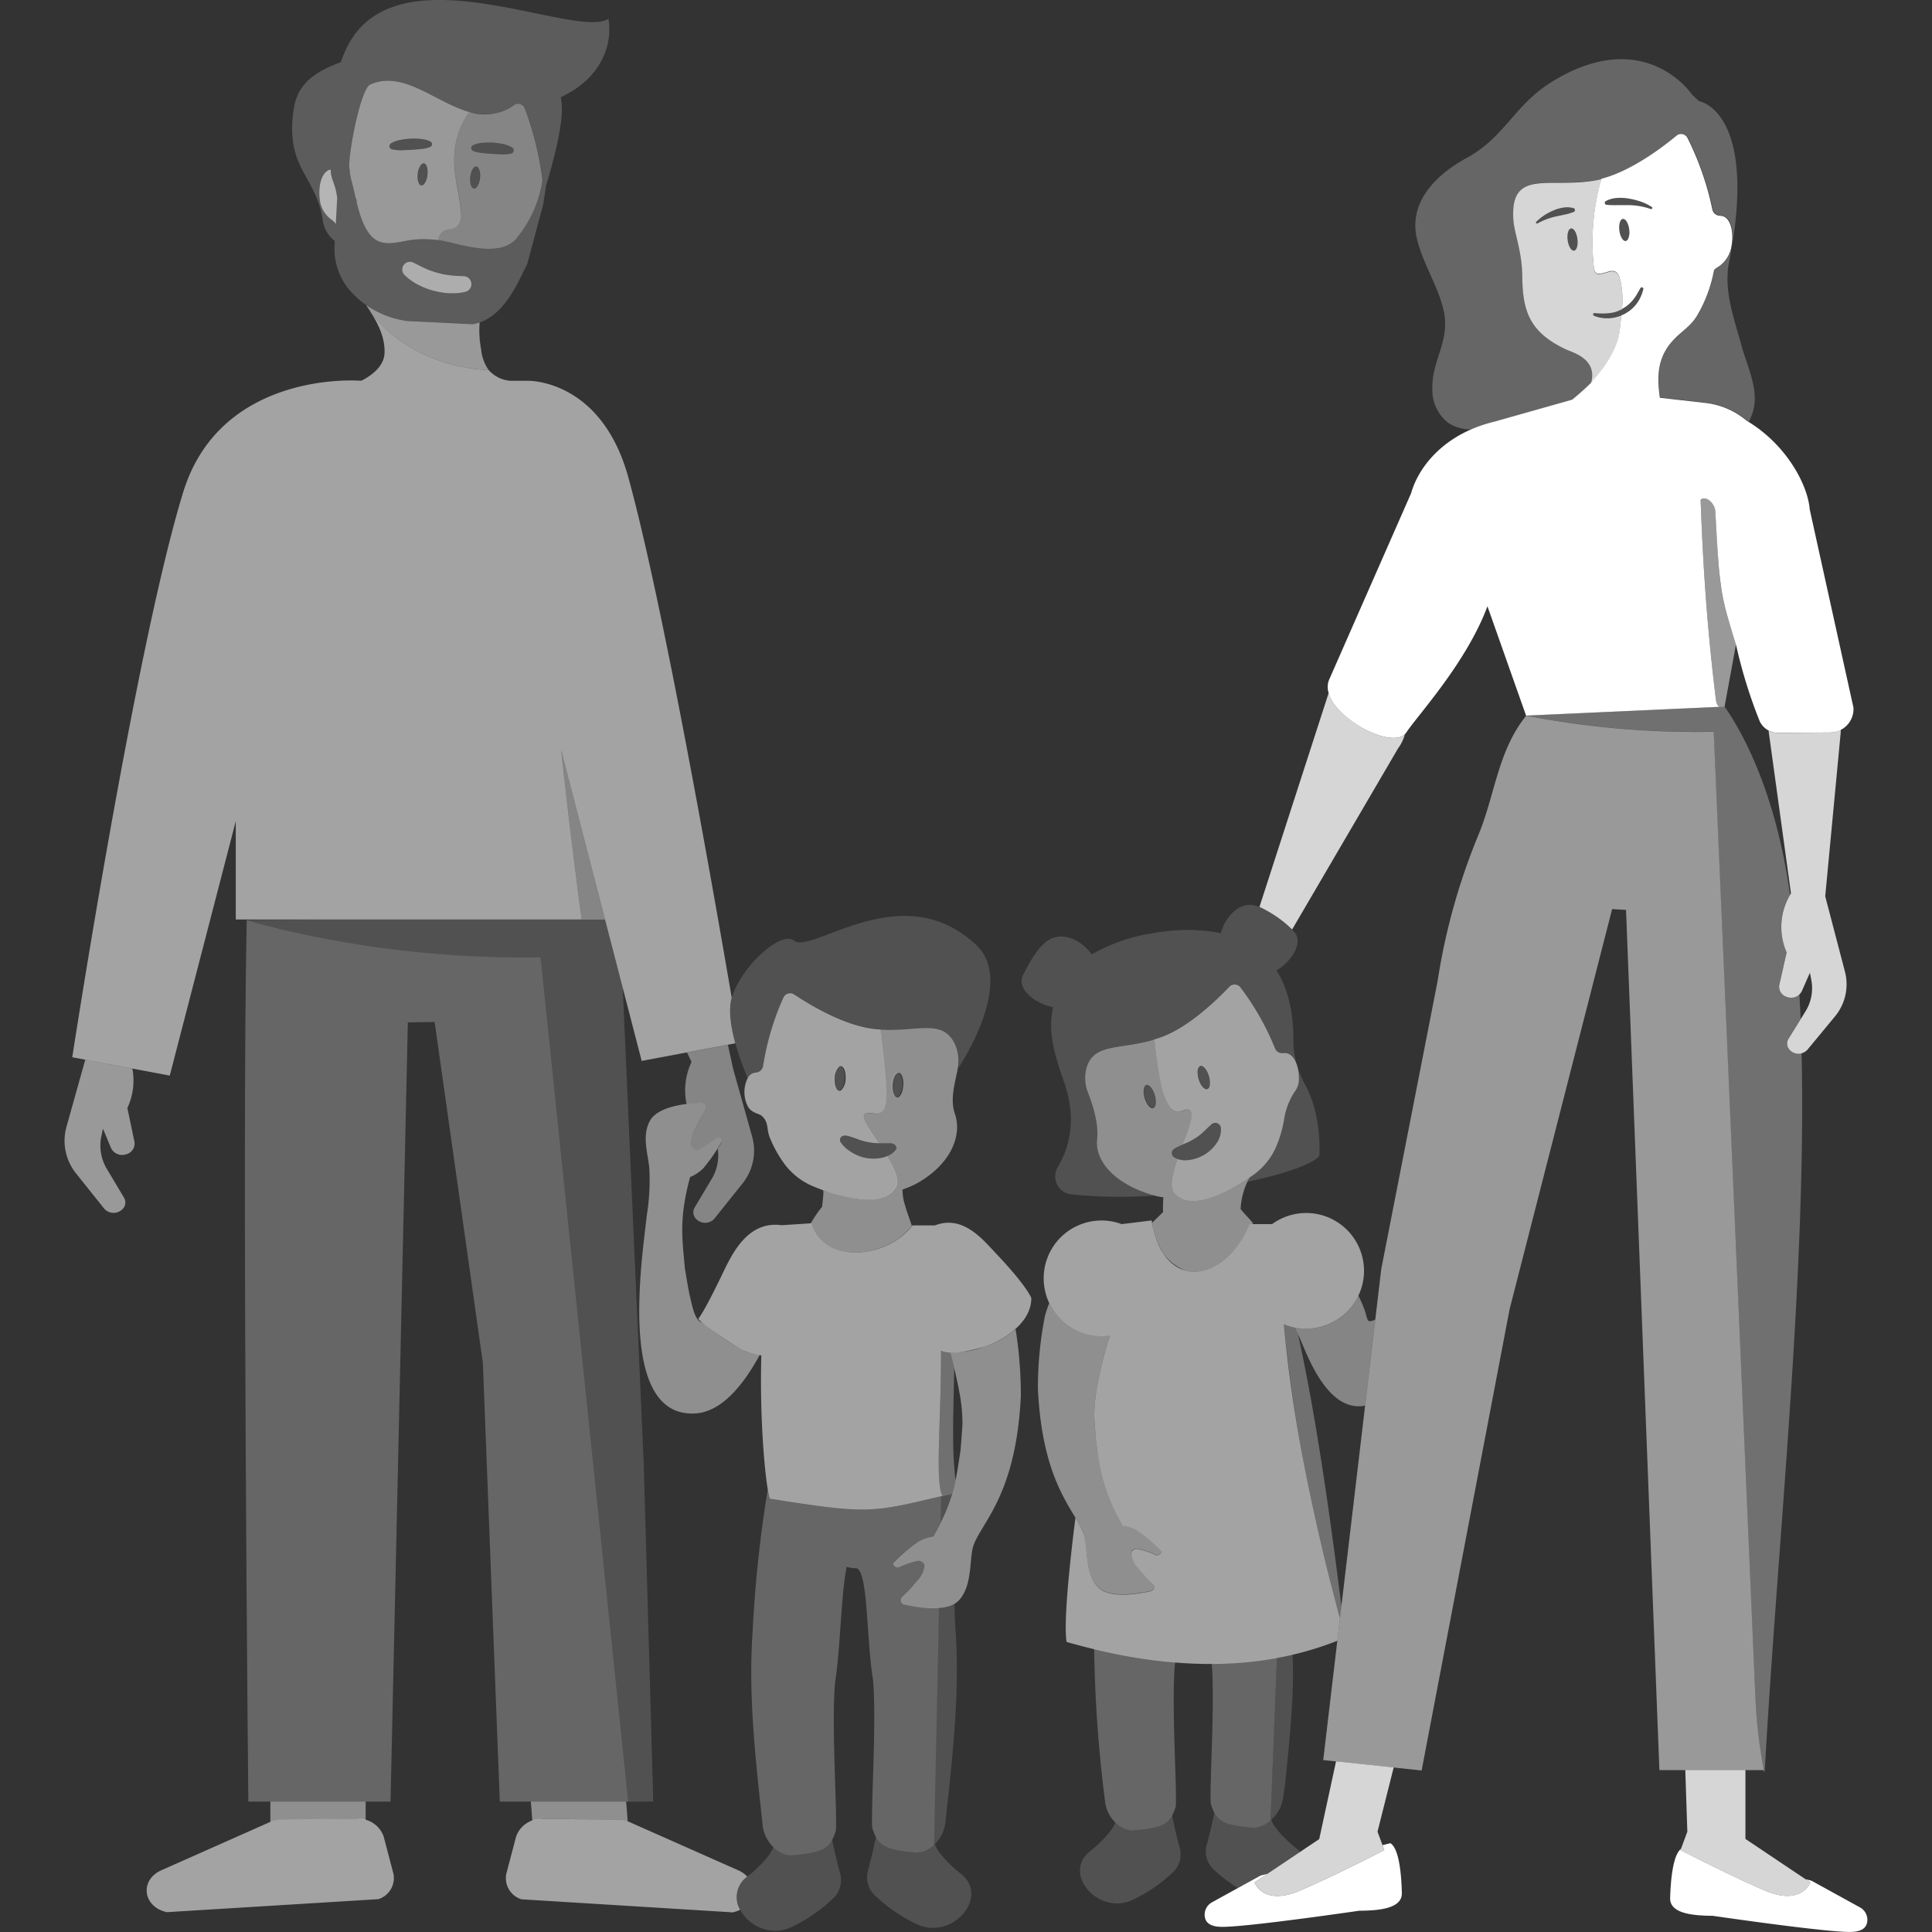
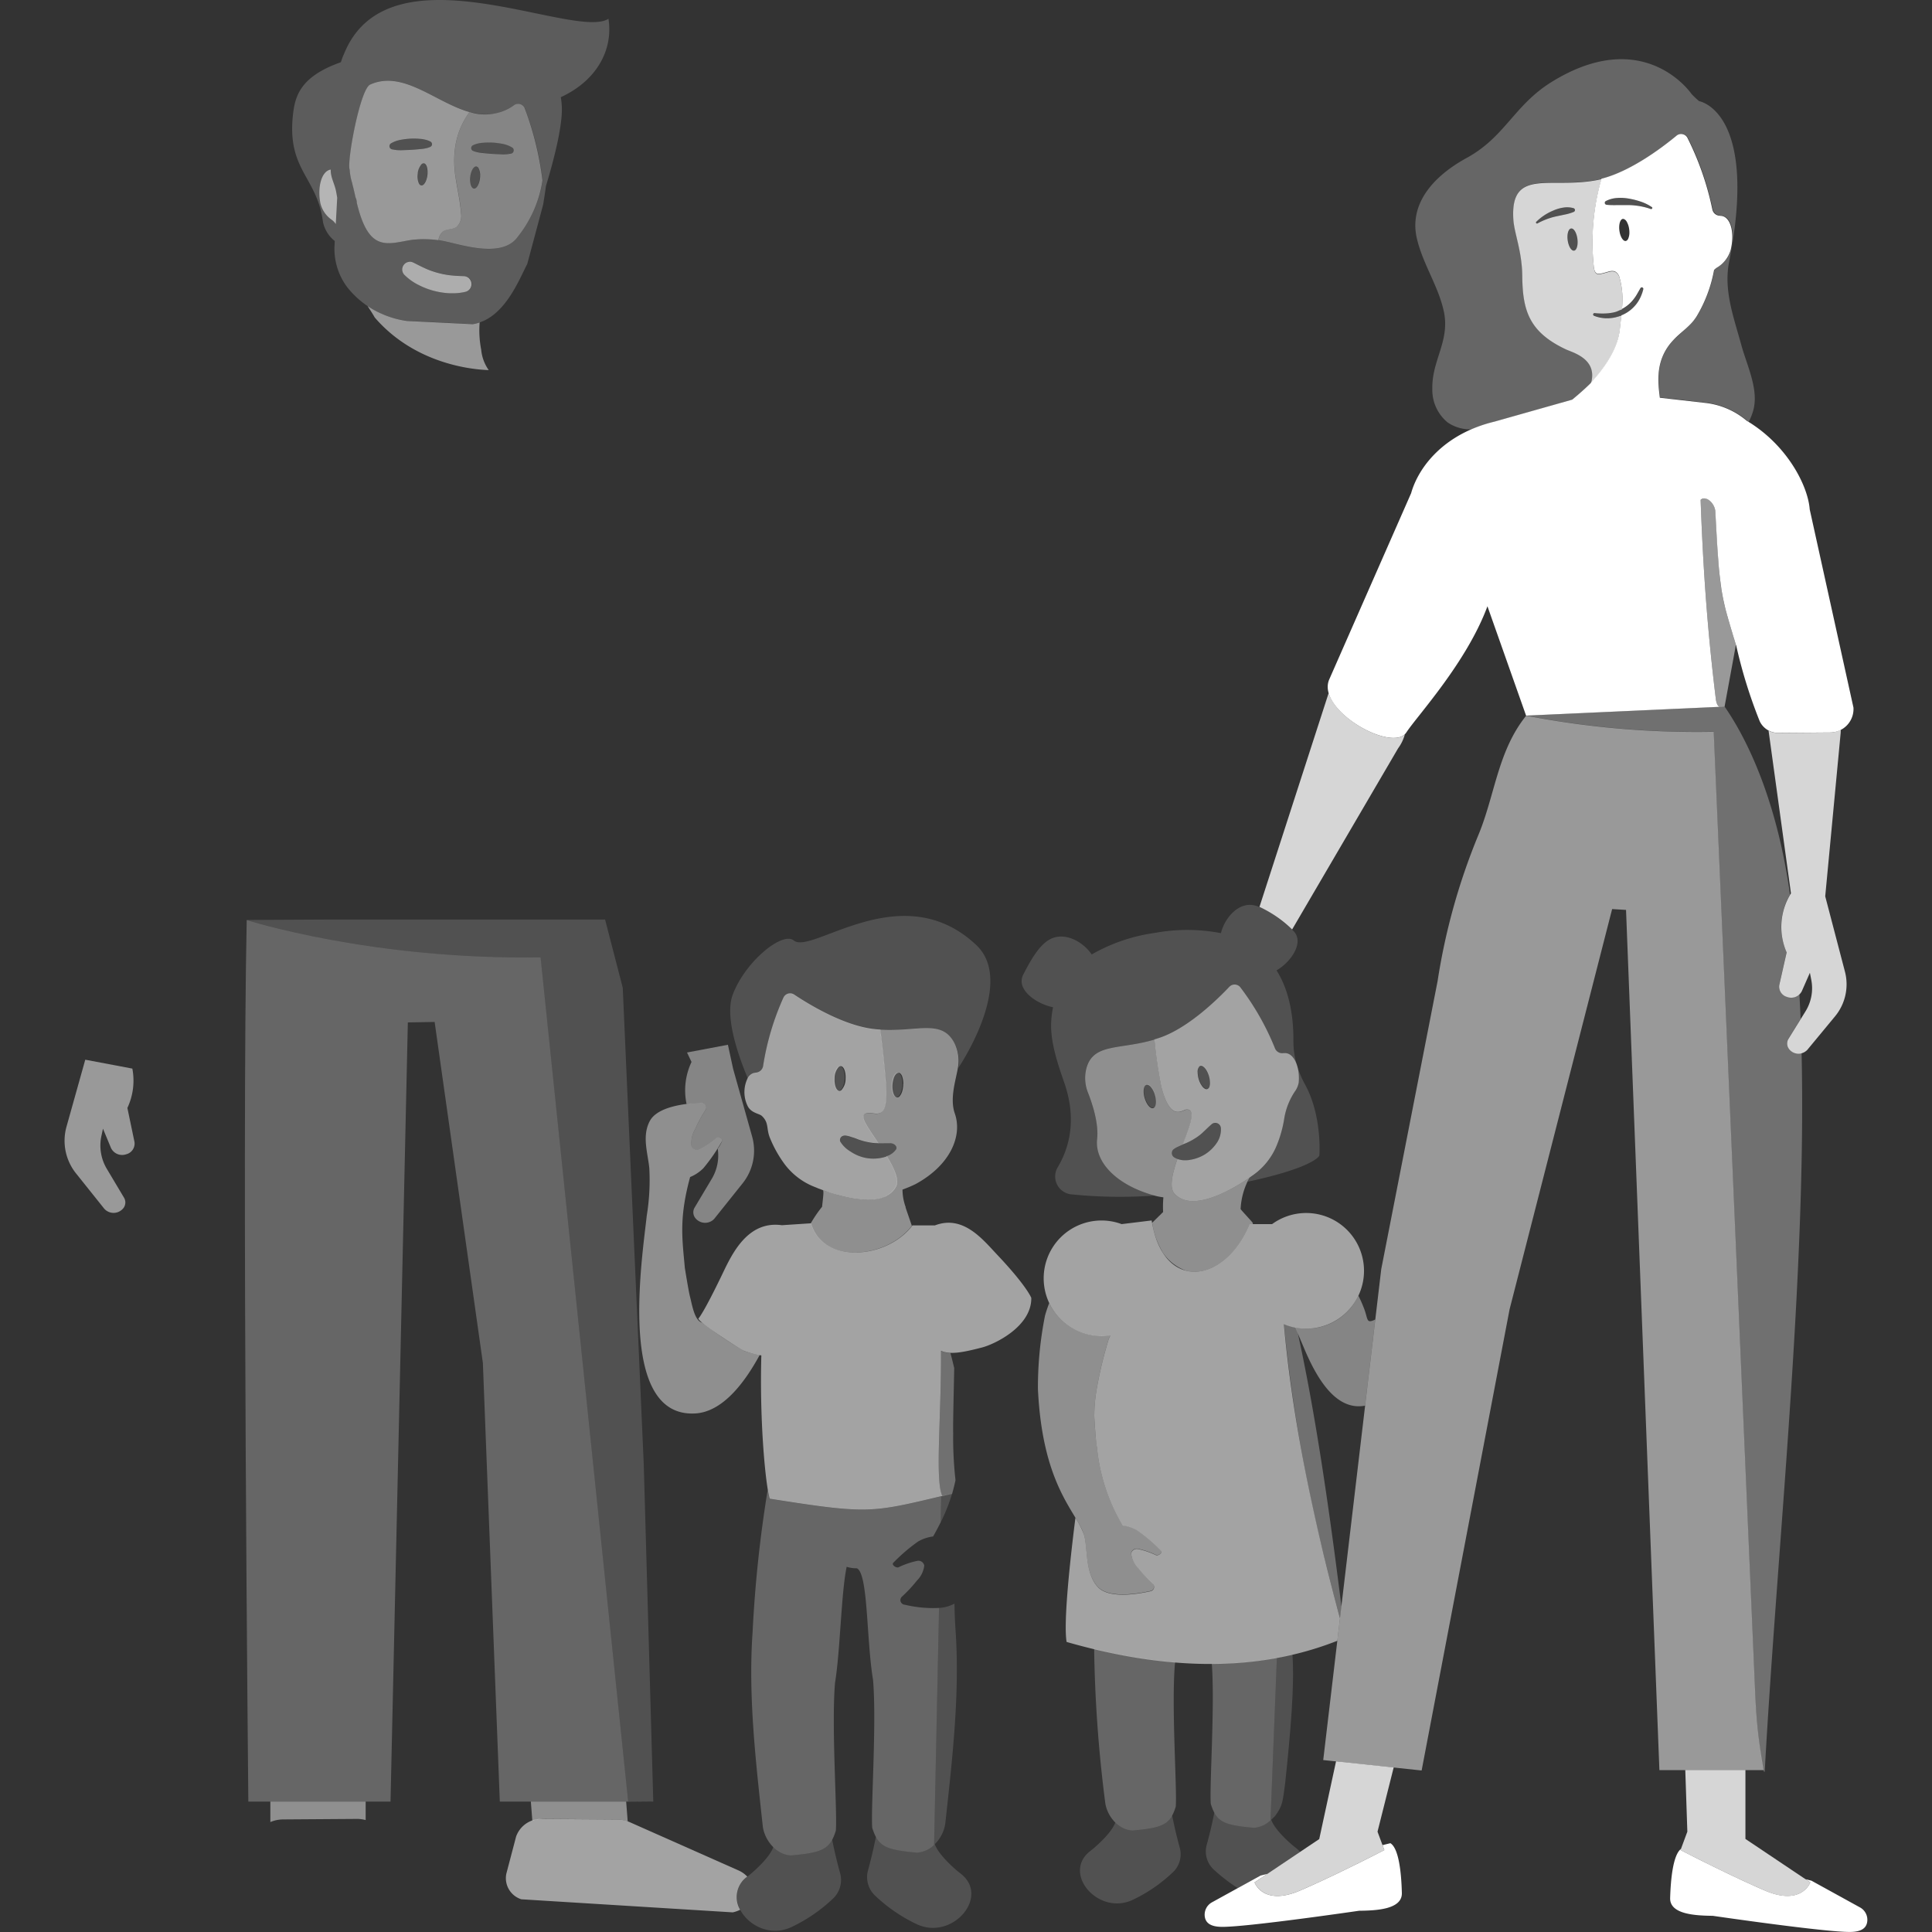
<svg xmlns="http://www.w3.org/2000/svg" viewBox="0 0 300 300">
  <rect x="0" y="0" width="300" height="300" fill="#333333" stroke="none" />
  <g fill="#fff">
    <path d="m 288.87 296.21 l -7.59 -4.18 -.92 -.23 .74 .49 s -1.31 3.75 -7.1 1.25 -13.05 -6.27 -13.05 -6.27 l .06 -.17 c -1.2 .96 -1.58 4.55 -1.67 7.62 -.08 2.59 4.06 2.73 6.64 2.77 0 0 17.64 2.58 21.39 2.5 1.69 -.03 2.34 -.61 2.53 -1.37 a 2.19 2.19 0 0 0 -1.03 -2.41 z" />
    <path d="m 272.56 263.35 l -6.46 -149.72 a 139.75 139.75 0 0 1 -29.11 -2.5 c -4.43 5.48 -4.85 12.36 -7.44 18.56 a 98.36 98.36 0 0 0 -6.32 22.65 l -8.75 44.73 -9.01 76.23 15.28 1.62 13.66 -71.62 15.92 -62.14 2.16 .13 5.18 133.57 h 16.18 a 85.02 85.02 0 0 1 -1.29 -11.51 z" opacity=".5" />
    <path d="m 224.19 48.32 c 1.01 4.63 -1.89 7.61 -1.78 12.11 a 6.53 6.53 0 0 0 2.37 5.16 6.24 6.24 0 0 0 3.73 1.08 21.9 21.9 0 0 1 3.61 -1.2 l 12.04 -3.38 c 1.74 -1.42 2.9 -2.59 2.9 -2.59 1.12 -3.83 -2.84 -4.8 -3.9 -5.3 -5.68 -2.67 -6.72 -5.98 -6.76 -11.36 -.04 -3.95 -1.26 -6.64 -1.39 -8.88 -.47 -8.01 5.79 -4.59 13.13 -6.06 .23 -.05 .47 -.11 .7 -.17 .17 -.05 .34 -.09 .52 -.15 .12 -.04 .24 -.07 .36 -.11 .17 -.06 .35 -.12 .52 -.18 .12 -.04 .24 -.09 .36 -.13 .18 -.07 .35 -.14 .53 -.21 .12 -.05 .24 -.1 .35 -.15 q .26 -.12 .53 -.24 c .12 -.05 .23 -.11 .35 -.17 .18 -.09 .35 -.17 .52 -.26 .12 -.06 .23 -.12 .34 -.18 .17 -.09 .34 -.18 .51 -.28 l .33 -.19 c .17 -.1 .34 -.19 .5 -.29 .11 -.07 .22 -.13 .33 -.2 q .24 -.15 .48 -.3 c .11 -.07 .21 -.14 .32 -.2 .16 -.1 .31 -.2 .46 -.3 l .31 -.21 c .15 -.1 .29 -.2 .44 -.29 l .3 -.21 c .14 -.1 .27 -.19 .4 -.28 l .3 -.21 .37 -.27 c .1 -.07 .19 -.14 .29 -.22 s .22 -.17 .33 -.25 .19 -.15 .29 -.22 .18 -.14 .27 -.21 l .32 -.26 .18 -.14 c .16 -.13 .3 -.25 .44 -.36 a 1.19 1.19 0 0 1 .22 -.14 1.11 1.11 0 0 1 1.48 .48 c .24 .46 .53 1.06 .85 1.76 s .66 1.54 1.02 2.47 c .18 .47 .35 .96 .53 1.49 a 48.73 48.73 0 0 1 1.47 5.37 1.23 1.23 0 0 0 .66 .83 1.2 1.2 0 0 0 .61 .15 v .02 a 1.25 1.25 0 0 1 .39 .06 1.39 1.39 0 0 1 .44 .24 1.91 1.91 0 0 1 .37 .4 3.46 3.46 0 0 1 .49 1.2 6.5 6.5 0 0 1 .13 1.6 c 0 .03 -.01 .05 -.01 .08 a 8.65 8.65 0 0 1 -.25 1.74 3.69 3.69 0 0 1 -.25 .67 4.45 4.45 0 0 1 -.89 1.24 l -.02 .02 a 6.1 6.1 0 0 1 -.99 .78 c -.02 .02 -.04 .03 -.06 .05 a 2.05 2.05 0 0 0 -.37 .32 21.49 21.49 0 0 1 -2.67 7.13 6.12 6.12 0 0 1 -.37 .55 44.2 44.2 0 0 1 -3.28 3.19 q -.27 .29 -.5 .59 c -.05 .06 -.09 .13 -.14 .19 -.1 .13 -.2 .27 -.29 .4 -.05 .08 -.1 .16 -.15 .24 -.07 .12 -.15 .24 -.22 .36 -.05 .08 -.09 .17 -.13 .25 -.06 .12 -.12 .23 -.17 .35 -.04 .09 -.07 .18 -.11 .26 -.05 .11 -.09 .23 -.13 .34 -.03 .09 -.06 .18 -.09 .27 -.03 .11 -.07 .23 -.1 .34 -.02 .09 -.05 .18 -.07 .27 -.03 .11 -.05 .22 -.07 .34 -.02 .09 -.03 .18 -.05 .27 -.02 .11 -.03 .22 -.05 .34 -.01 .09 -.02 .18 -.03 .26 -.01 .11 -.02 .22 -.03 .33 0 .09 -.01 .17 -.01 .26 0 .11 -.01 .22 -.01 .33 v .25 c 0 .11 0 .22 .01 .33 a 2.4 2.4 0 0 0 .01 .24 c 0 .11 .01 .23 .02 .34 0 .07 .01 .15 .02 .22 .01 .12 .02 .24 .03 .35 .01 .06 .01 .13 .02 .19 .01 .13 .03 .25 .04 .37 .01 .06 .01 .11 .02 .16 .02 .17 .04 .35 .06 .51 l 7.28 .83 a 12.02 12.02 0 0 1 6.48 2.99 9.91 9.91 0 0 0 .68 -1.67 c .98 -3.31 -.95 -7.08 -1.82 -10.29 -1.14 -4.19 -2.77 -8.45 -1.9 -12.86 4.62 -23.45 -4.64 -25 -4.64 -25 a 11.22 11.22 0 0 1 -1.2 -1.13 s -7.28 -10.76 -21.69 -1.87 c -5.84 3.61 -7.25 8.55 -13.19 11.8 s -9.01 7.74 -7.7 12.76 c .96 3.87 3.28 7.19 4.12 11.05 z" opacity=".25" />
    <path d="m 251.55 49.07 c -.08 .03 -.15 .05 -.23 .08 l -.03 .01 c -.03 .01 -.06 .01 -.09 .02 -.07 .02 -.15 .04 -.22 .06 -.05 .01 -.1 .03 -.14 .04 -.07 .01 -.14 .02 -.21 .04 s -.13 .02 -.19 .03 l -.04 .01 -.09 .01 c -.14 .02 -.29 .03 -.43 .04 a 5.45 5.45 0 0 1 -2.39 -.39 .22 .22 0 0 1 .11 -.41 c .38 .04 .75 .06 1.12 .07 a 9.62 9.62 0 0 0 1.1 -.05 6.19 6.19 0 0 0 1.06 -.2 5.66 5.66 0 0 0 .57 -.23 c .14 -.06 .28 -.1 .41 -.16 a 12.7 12.7 0 0 0 -.35 -4.8 1.5 1.5 0 0 0 -.76 -1.05 1.69 1.69 0 0 0 -.96 .04 c -.41 .1 -1.41 .46 -1.81 .3 s -.46 -.83 -.5 -1.18 a 35.68 35.68 0 0 1 1.2 -13.54 c -.19 .05 -.38 .09 -.56 .13 -7.34 1.47 -13.6 -1.95 -13.13 6.06 .13 2.24 1.35 4.92 1.39 8.88 .05 5.38 1.09 8.68 6.76 11.36 1.06 .5 4.97 1.46 3.92 5.24 1.19 -1.32 4.1 -4.57 4.48 -8.37 .07 -.69 .15 -1.38 .23 -2.07 l -.02 .01 c -.06 -.02 -.13 0 -.2 .02 z m -8.64 -15.74 l -1.41 .3 a 10.94 10.94 0 0 0 -2.74 1.05 .16 .16 0 0 1 -.19 -.26 8.23 8.23 0 0 1 2.63 -1.73 5.93 5.93 0 0 1 1.53 -.45 3.6 3.6 0 0 1 1.59 .08 .31 .31 0 0 1 .04 .59 h -.01 a 7.19 7.19 0 0 1 -1.44 .42 z m 1.51 5.59 c -.42 .06 -.86 -.67 -.99 -1.62 s .11 -1.76 .53 -1.82 .86 .67 .98 1.62 -.1 1.77 -.52 1.82 z" opacity=".8" />
    <path d="m 243.97 35.49 c -.42 .06 -.66 .87 -.53 1.82 s .57 1.67 .99 1.62 .66 -.87 .53 -1.82 -.57 -1.68 -.99 -1.62 z" opacity=".15" />
-     <path d="m 251.99 33.98 c -.42 .06 -.66 .87 -.53 1.82 s .57 1.67 .99 1.62 .66 -.87 .53 -1.82 -.57 -1.68 -.99 -1.62 z" opacity=".15" />
    <path d="m 255.07 44.69 a .24 .24 0 0 0 -.32 .09 l -.01 .02 a 11.39 11.39 0 0 1 -1.19 1.87 5.38 5.38 0 0 1 -1.66 1.33 5.78 5.78 0 0 1 -2.06 .6 9.62 9.62 0 0 1 -1.1 .05 c -.37 -.02 -.74 -.03 -1.12 -.07 a .22 .22 0 0 0 -.11 .41 5.45 5.45 0 0 0 2.39 .39 5.89 5.89 0 0 0 2.4 -.62 5.61 5.61 0 0 0 1.89 -1.61 6.13 6.13 0 0 0 1.01 -2.21 .24 .24 0 0 0 -.12 -.25 z" opacity=".15" />
    <path d="m 249.46 31.8 a 14.44 14.44 0 0 0 1.74 .05 c .57 -.01 1.14 -.01 1.72 0 a 11 11 0 0 1 3.41 .61 .16 .16 0 0 0 .15 -.29 7.05 7.05 0 0 0 -1.66 -.83 11.74 11.74 0 0 0 -1.8 -.47 7.41 7.41 0 0 0 -1.86 -.12 4.38 4.38 0 0 0 -1.82 .48 .31 .31 0 0 0 -.13 .42 .31 .31 0 0 0 .24 .16 z" opacity=".15" />
    <path d="m 244.34 32.91 a .31 .31 0 0 0 -.04 -.59 3.6 3.6 0 0 0 -1.59 -.08 5.89 5.89 0 0 0 -1.53 .45 8.22 8.22 0 0 0 -2.63 1.73 .16 .16 0 0 0 .19 .26 10.94 10.94 0 0 1 2.74 -1.05 l 1.41 -.3 a 7.2 7.2 0 0 0 1.42 -.42 z" opacity=".15" />
    <path d="m 281.01 79.09 c -.27 -3.68 -3.53 -10.04 -9.79 -13.76 a 12 12 0 0 0 -6.2 -2.74 l -7.28 -.83 c -.33 -2.59 -.71 -5.96 2.1 -8.96 1.19 -1.27 2.73 -2.21 3.65 -3.74 a 21.51 21.51 0 0 0 2.67 -7.13 2.09 2.09 0 0 1 .43 -.37 4.73 4.73 0 0 0 2.14 -2.72 c .62 -2.49 .09 -4.85 -1.18 -5.26 a 1.25 1.25 0 0 0 -.39 -.06 v -.02 a 1.24 1.24 0 0 1 -1.27 -.99 45.06 45.06 0 0 0 -3.86 -11.1 1.11 1.11 0 0 0 -1.7 -.34 c -2.1 1.74 -7.08 5.54 -11.66 6.68 a 35.68 35.68 0 0 0 -1.2 13.54 c .04 .35 .11 1.01 .5 1.18 s 1.4 -.2 1.81 -.3 a 1.69 1.69 0 0 1 .96 -.04 1.5 1.5 0 0 1 .76 1.05 12.7 12.7 0 0 1 .35 4.8 l .02 -.01 a 5.37 5.37 0 0 0 1.66 -1.34 6.8 6.8 0 0 0 .63 -.89 c .19 -.32 .37 -.65 .56 -.98 l .01 -.01 v -.01 a .24 .24 0 0 1 .14 -.11 .24 .24 0 0 1 .3 .29 q -.07 .29 -.17 .58 a 6.14 6.14 0 0 1 -.5 1.11 5.18 5.18 0 0 1 -.34 .52 5.61 5.61 0 0 1 -1.89 1.61 5.29 5.29 0 0 1 -.51 .23 c -.07 .69 -.16 1.39 -.23 2.07 -.38 3.8 -3.3 7.05 -4.48 8.37 -.01 .02 -.01 .04 -.02 .06 0 0 -1.16 1.17 -2.9 2.59 l -12.03 3.4 c -8.05 1.93 -11.89 7.23 -12.98 11.12 l -12.68 28.84 c -2.22 4.76 9.82 11.57 11.94 8.31 1.66 -2.55 9.35 -10.83 12.59 -19.59 l 6 16.98 30.64 -1.39 a 2.53 2.53 0 0 0 -.49 .02 c -.45 .04 -.65 -.82 -.7 -1.31 -1.31 -10.77 -1.96 -20.02 -2.35 -30.82 a .74 .74 0 0 1 .39 -.21 .84 .84 0 0 1 .19 -.02 1.09 1.09 0 0 1 .41 .09 1.37 1.37 0 0 1 .42 .27 2.53 2.53 0 0 1 .87 1.56 c .16 2.97 .28 5.25 .42 7.11 .03 .38 .06 .75 .08 1.09 l .01 .1 q .04 .52 .09 .99 l .01 .07 q .04 .45 .09 .87 l .01 .06 c .03 .28 .06 .55 .1 .82 l .01 .09 c .03 .25 .07 .5 .1 .74 v .02 q .05 .36 .11 .7 l .02 .1 c .08 .46 .16 .89 .26 1.33 l .02 .09 q .07 .33 .15 .66 v .01 c .05 .21 .11 .43 .16 .65 l .03 .1 c .06 .22 .12 .44 .18 .67 l .03 .09 c .06 .22 .12 .44 .19 .67 l .02 .07 q .11 .37 .22 .76 l .05 .16 c .07 .24 .14 .48 .22 .74 l .03 .09 .09 .32 c .04 .13 .08 .26 .12 .39 .03 .11 .06 .21 .1 .32 l .3 1 v -.09 a 76.12 76.12 0 0 0 3.68 11.9 3.16 3.16 0 0 0 2.88 1.8 l 8.07 -.06 a 3.64 3.64 0 0 0 3.61 -3.67 c 0 -.07 0 -.14 -.01 -.21 z m -28.18 -42.03 a .7 .7 0 0 1 -.24 .3 .36 .36 0 0 1 -.15 .06 c -.21 .03 -.42 -.14 -.6 -.43 a 2.85 2.85 0 0 1 -.32 -.84 c -.02 -.11 -.05 -.23 -.06 -.34 s -.03 -.24 -.03 -.35 c -.03 -.79 .2 -1.42 .56 -1.47 a .38 .38 0 0 1 .16 .02 .9 .9 0 0 1 .45 .42 3.1 3.1 0 0 1 .38 1.19 c .02 .12 .03 .24 .03 .35 a 2.47 2.47 0 0 1 -.18 1.09 z m 3.69 -4.66 a .16 .16 0 0 1 -.08 .06 .17 .17 0 0 1 -.1 0 10.68 10.68 0 0 0 -2.55 -.56 c -.29 -.03 -.57 -.05 -.86 -.05 -.58 -.01 -1.15 0 -1.72 0 -.29 0 -.57 .01 -.86 0 a 8.36 8.36 0 0 1 -.88 -.05 h -.01 a .31 .31 0 0 1 -.27 -.34 .3 .3 0 0 1 .05 -.14 .31 .31 0 0 1 .11 -.1 4.38 4.38 0 0 1 1.82 -.48 6.96 6.96 0 0 1 .94 0 7.61 7.61 0 0 1 .93 .12 c .31 .06 .61 .12 .91 .2 s .6 .17 .89 .27 a 7.05 7.05 0 0 1 1.66 .83 .16 .16 0 0 1 .04 .23 z" />
    <path d="m 269.55 100.14 c -2.33 -7.82 -2.49 -7.51 -3.19 -20.83 a 2.53 2.53 0 0 0 -.87 -1.56 .99 .99 0 0 0 -1.4 -.14 l -.02 .02 c .39 10.8 1.05 20.05 2.35 30.82 .06 .49 .26 1.35 .71 1.31 a 2.53 2.53 0 0 1 .49 -.02 l .17 -.01 z" opacity=".5" />
    <path d="m 206.32 107.59 l -10.75 33.23 a 18.25 18.25 0 0 1 5.07 3.51 l 16.45 -28.12 a 6.6 6.6 0 0 0 1.06 -2.19 c -2.25 2.16 -10.67 -2.24 -11.83 -6.43 z" opacity=".8" />
    <path d="m 277.77 162.85 a 1.39 1.39 0 0 1 -.07 -1.56 l 1.9 -3.06 q -.08 -1.93 -.19 -3.83 a 1.95 1.95 0 0 1 -1.94 .38 1.65 1.65 0 0 1 -1.19 -1.87 l 1.14 -5.04 a 9.84 9.84 0 0 1 .53 -8.95 c -.04 -.26 -.07 -.53 -.11 -.79 -1.73 -11.87 -5.47 -21.8 -10.05 -28.42 l -30.81 1.4 a 139.75 139.75 0 0 0 29.11 2.5 l 6.46 149.72 c .14 4.6 1.37 13.65 1.49 11.5 1.9 -34.45 6.5 -76.91 5.71 -111.33 a 1.88 1.88 0 0 1 -1.98 -.65 z" opacity=".3" />
    <path d="m 286.47 150.83 l -3.05 -11.65 2.39 -25.29 c .02 -.2 .02 -.39 .02 -.58 a 3.6 3.6 0 0 1 -1.67 .44 l -8.07 .06 a 3.18 3.18 0 0 1 -1.47 -.36 l 3.48 25.27 a 9.84 9.84 0 0 0 -.67 9.17 l -1.14 5.04 a 1.65 1.65 0 0 0 1.19 1.87 1.85 1.85 0 0 0 2.3 -.88 l 1.26 -2.87 .21 1.08 a 6.8 6.8 0 0 1 -.91 4.94 l -2.63 4.24 a 1.39 1.39 0 0 0 .07 1.56 1.86 1.86 0 0 0 2.61 .37 1.8 1.8 0 0 0 .25 -.22 l 4.26 -5.15 a 7.8 7.8 0 0 0 1.57 -7.04 z" opacity=".8" />
    <path d="m 215.9 286.21 l -1.22 .3 .28 .77 s -7.26 3.77 -13.05 6.27 -7.1 -1.25 -7.1 -1.25 l 1.99 -1.33 -1.05 .26 -7.59 4.18 a 2.19 2.19 0 0 0 -1.04 2.42 c .2 .76 .85 1.34 2.53 1.37 3.75 .08 21.39 -2.5 21.39 -2.5 2.59 -.03 6.72 -.18 6.64 -2.77 -.08 -3.18 -.48 -6.92 -1.78 -7.72 z" />
    <path d="m 271.03 285.55 v -10.7 h -9.34 l .32 9.57 -1.06 2.86 s 7.26 3.77 13.05 6.27 7.1 -1.25 7.1 -1.25 z" opacity=".8" />
    <path d="m 216.41 274.45 l -8.95 -.95 -2.61 12.07 -10.04 6.73 s 1.31 3.75 7.1 1.25 13.05 -6.27 13.05 -6.27 l -1.06 -2.86 z" opacity=".8" />
    <path d="m 74.48 50.07 a 6.06 6.06 0 0 1 -1.09 .27 l -10.19 -.5 a 14.6 14.6 0 0 1 -6.12 -2.31 c .39 .59 .78 1.18 1.11 1.77 5.77 6.69 13.92 8.04 17.7 8.17 a 6.49 6.49 0 0 1 -1.17 -3.17 15.7 15.7 0 0 1 -.24 -4.23 z" opacity=".5" />
    <path d="m 94.48 2.92 c -5.35 3.4 -34.36 -11.82 -41.14 5.65 -.01 .02 -.03 .03 -.04 .05 -.14 .36 -.26 .7 -.36 1.01 0 .01 -.01 .02 -.01 .03 -6.36 2.25 -7.15 5.29 -7.46 8.35 -.86 8.44 3.8 9.53 4.68 16.46 a 5.06 5.06 0 0 0 1.83 2.95 l -.03 .6 a 9.96 9.96 0 0 0 1.93 6.53 14.05 14.05 0 0 0 9.31 5.27 l 10.19 .5 c 4.92 -.67 7.29 -7.09 8.49 -9.32 l 2.46 -9.19 c .04 -.14 .44 -2.77 .44 -2.91 .94 -3.08 2.61 -9.08 2.47 -12.29 a 11.55 11.55 0 0 0 -.16 -1.52 c 5.54 -2.54 8.17 -7.33 7.4 -12.17 z m -22.2 42.38 a 8.52 8.52 0 0 1 -2.01 .23 c -.18 0 -.36 0 -.54 -.01 a 11.75 11.75 0 0 1 -4.77 -1.3 8.36 8.36 0 0 1 -2.1 -1.49 1.21 1.21 0 0 1 1.4 -1.93 h .01 c .61 .32 1.24 .65 1.88 .92 a 12.87 12.87 0 0 0 1.87 .65 12.66 12.66 0 0 0 1.94 .37 c .71 .08 1.41 .11 2.07 .13 a 1.23 1.23 0 0 1 .26 2.43 z m 8.09 -8.5 c -2.18 3.08 -7.63 1.55 -10.73 .81 -.53 -.13 -1.03 -.22 -1.52 -.3 -.07 -.01 -.14 -.02 -.2 -.03 -.26 -.04 -.52 -.07 -.78 -.09 -.1 -.01 -.19 -.02 -.28 -.03 -.29 -.02 -.58 -.03 -.88 -.03 -.14 0 -.27 0 -.41 .01 -.24 .01 -.49 .02 -.75 .04 -.2 .01 -.41 .03 -.61 .06 -.33 .04 -.65 .07 -1.01 .12 -2.04 .37 -3.88 .86 -5.38 -.57 -1.25 -1.18 -1.93 -3.34 -2.4 -5.29 a 2.09 2.09 0 0 0 -.21 -.89 c -.18 -.78 -.33 -1.48 -.48 -2.03 -.02 -.07 -.02 -.13 -.04 -.2 a 8.73 8.73 0 0 1 -.38 -2.05 c -.47 -1.16 1.62 -12.51 3.18 -13.21 5.11 -2.31 10.17 2.81 15.42 4.26 .24 .07 .48 .12 .72 .17 .14 .03 .28 .05 .43 .08 .11 .02 .21 .03 .32 .05 .14 .02 .29 .04 .44 .05 .09 .01 .19 .01 .28 .01 a 7.68 7.68 0 0 0 .91 -.01 .9 .9 0 0 0 .17 -.01 c .17 -.02 .34 -.04 .51 -.07 .07 -.01 .14 -.03 .22 -.04 .18 -.04 .35 -.08 .53 -.13 a .22 .22 0 0 0 .05 -.02 7.67 7.67 0 0 0 1.13 -.43 8.62 8.62 0 0 0 1.28 -.73 1.08 1.08 0 0 1 1.5 .32 .97 .97 0 0 1 .07 .12 1.24 1.24 0 0 1 .07 .14 c .08 .23 .18 .5 .28 .8 a 46.28 46.28 0 0 1 2.44 10.35 18.44 18.44 0 0 1 -3.89 8.77 z" fill-rule="evenodd" opacity=".2" />
    <path d="m 97.54 279.72 l -13.6 -131.06 c -26.32 .41 -45.62 -5.8 -45.63 -5.8 -.76 35.35 .25 136.89 .25 136.89 h 22.08 l 2.69 -120.99 4.16 -.07 7.49 52.94 2.63 68.12 h 23.1 z" opacity=".25" />
    <path d="m 51.54 34.15 a 2.38 2.38 0 0 1 .6 .64 l .22 -4.09 c -.07 -.39 -.13 -.78 -.21 -1.15 -.25 -1.13 -.84 -2.06 -.79 -3.21 h -.02 a 1 1 0 0 0 -.12 .02 c -1.29 .34 -1.95 2.66 -1.47 5.19 a 4.4 4.4 0 0 0 1.79 2.6 z" opacity=".55" />
    <path d="m 81.51 16.88 a 1.1 1.1 0 0 0 -1.39 -.7 1.05 1.05 0 0 0 -.24 .12 7.78 7.78 0 0 1 -6.96 1.09 c -1.57 2.15 -2.95 5.37 -2.14 10.37 .29 1.78 .7 3.54 .81 5.33 a 2.35 2.35 0 0 1 -.68 2.14 c -.63 .44 -1.56 .26 -2.16 .74 a 2.13 2.13 0 0 0 -.62 1.11 c -.02 .07 -.03 .14 -.05 .21 .51 .08 1.02 .18 1.57 .31 3.1 .74 8.54 2.27 10.73 -.81 a 18.44 18.44 0 0 0 3.86 -8.76 48.12 48.12 0 0 0 -2.73 -11.15 z m -6.98 10.77 c -.11 .95 -.54 1.69 -.96 1.64 -.22 -.03 -.4 -.27 -.5 -.63 a 3.18 3.18 0 0 1 -.07 -1.18 c .11 -.94 .53 -1.66 .94 -1.63 h .02 a .51 .51 0 0 1 .35 .28 2.3 2.3 0 0 1 .24 1.18 v .01 c 0 .09 0 .21 -.02 .33 z m 5.16 -4.02 a .56 .56 0 0 1 -.34 .22 h -.01 a 6.14 6.14 0 0 1 -1.5 .11 c -.48 -.03 -.97 -.04 -1.45 -.07 s -.96 -.09 -1.44 -.13 a 5.76 5.76 0 0 1 -.73 -.11 3.7 3.7 0 0 1 -.74 -.22 h -.01 a .47 .47 0 0 1 -.27 -.61 l .01 -.03 a .49 .49 0 0 1 .21 -.22 3.16 3.16 0 0 1 .76 -.28 4.73 4.73 0 0 1 .78 -.12 11.42 11.42 0 0 1 1.56 -.03 12.52 12.52 0 0 1 1.54 .2 4.45 4.45 0 0 1 1.47 .56 .5 .5 0 0 1 .18 .68 .43 .43 0 0 1 -.02 .04 z" opacity=".4" />
    <path d="m 57.48 13.13 c -1.57 .71 -3.65 12.05 -3.18 13.21 a 8.73 8.73 0 0 0 .38 2.05 c .02 .07 .03 .13 .04 .2 .15 .55 .31 1.25 .48 2.03 a 2.09 2.09 0 0 1 .21 .89 c .48 1.95 1.16 4.11 2.4 5.29 1.5 1.42 3.34 .94 5.38 .57 a 15.34 15.34 0 0 1 4.88 -.07 c .02 -.07 .03 -.14 .05 -.21 a 2.13 2.13 0 0 1 .62 -1.11 c .6 -.48 1.53 -.3 2.16 -.74 a 2.35 2.35 0 0 0 .68 -2.14 c -.12 -1.8 -.53 -3.56 -.81 -5.33 -.81 -5 .57 -8.22 2.14 -10.37 -5.25 -1.46 -10.31 -6.58 -15.43 -4.27 z m 8.91 13.7 a 2.81 2.81 0 0 1 -.02 .33 c -.11 .95 -.54 1.69 -.96 1.64 a .43 .43 0 0 1 -.28 -.17 .85 .85 0 0 1 -.11 -.17 2.77 2.77 0 0 1 -.17 -1.47 2.56 2.56 0 0 1 .57 -1.46 .49 .49 0 0 1 .39 -.17 .43 .43 0 0 1 .28 .17 1.16 1.16 0 0 1 .2 .4 2.19 2.19 0 0 1 .06 .27 3.16 3.16 0 0 1 .04 .63 z m .63 -4.2 a .51 .51 0 0 1 -.23 .2 h -.01 a 3.71 3.71 0 0 1 -.74 .22 5.8 5.8 0 0 1 -.73 .1 c -.48 .04 -.96 .1 -1.45 .12 s -.96 .04 -1.45 .06 a 6.14 6.14 0 0 1 -1.5 -.13 h -.01 a .51 .51 0 0 1 -.18 -.94 4.47 4.47 0 0 1 1.47 -.54 12.56 12.56 0 0 1 1.55 -.19 11.43 11.43 0 0 1 1.56 .04 4.7 4.7 0 0 1 .77 .13 3.11 3.11 0 0 1 .76 .28 .47 .47 0 0 1 .21 .62 .51 .51 0 0 1 -.03 .05 z" opacity=".5" />
    <ellipse cx="65.61" cy="27.07" opacity=".15" rx="1.74" ry=".77" transform="matrix(.114 -.993 .993 .114 31.21 89.15)" />
    <ellipse cx="73.77" cy="27.56" opacity=".15" rx="1.74" ry=".77" transform="matrix(.114 -.993 .993 .114 37.95 97.69)" />
    <path d="m 73.43 22.56 a 3.16 3.16 0 0 1 .76 -.28 4.73 4.73 0 0 1 .78 -.12 11.42 11.42 0 0 1 1.56 -.03 12.52 12.52 0 0 1 1.54 .2 4.45 4.45 0 0 1 1.47 .56 .5 .5 0 0 1 .18 .68 .49 .49 0 0 1 -.03 .04 .56 .56 0 0 1 -.34 .22 h -.01 a 6.19 6.19 0 0 1 -1.5 .11 c -.48 -.03 -.97 -.04 -1.45 -.07 s -.96 -.09 -1.44 -.13 a 5.76 5.76 0 0 1 -.73 -.11 3.7 3.7 0 0 1 -.74 -.22 h -.01 a .47 .47 0 0 1 -.27 -.61 l .01 -.03 a .49 .49 0 0 1 .22 -.21 z" opacity=".15" />
    <path d="m 66.78 22.84 a 3.72 3.72 0 0 1 -.75 .22 5.8 5.8 0 0 1 -.73 .1 c -.48 .04 -.96 .1 -1.45 .12 s -.96 .04 -1.45 .06 a 6.14 6.14 0 0 1 -1.5 -.13 .51 .51 0 0 1 -.18 -.94 4.48 4.48 0 0 1 1.47 -.54 12.56 12.56 0 0 1 1.55 -.19 11.43 11.43 0 0 1 1.56 .04 4.7 4.7 0 0 1 .77 .13 3.11 3.11 0 0 1 .76 .28 .47 .47 0 0 1 .21 .63 c -.01 .01 -.01 .02 -.02 .04 a .5 .5 0 0 1 -.23 .2 z" opacity=".15" />
    <path d="m 72.88 43.26 a 1.22 1.22 0 0 0 -.85 -.38 c -.66 -.02 -1.36 -.05 -2.07 -.13 a 12.66 12.66 0 0 1 -1.94 -.37 12.87 12.87 0 0 1 -1.87 -.65 c -.63 -.28 -1.26 -.6 -1.88 -.92 h -.01 a 1.2 1.2 0 0 0 -1.4 1.93 8.36 8.36 0 0 0 2.1 1.49 11.75 11.75 0 0 0 4.77 1.3 c .18 .01 .36 .01 .54 .01 a 8.52 8.52 0 0 0 2.01 -.23 1.23 1.23 0 0 0 .6 -2.04 z" opacity=".6" />
-     <path d="m 87.14 116.51 c .97 8.9 2.04 17.8 3.19 26.28 h 3.62 z" opacity=".4" />
    <path d="m 96.7 153.38 l -2.8 -10.81 .06 .21 h -42.22 l -13.43 .07 s 19.3 6.22 45.63 5.81 l 13.6 131.06 3.9 .03 -1.48 -52.39 z" opacity=".15" />
    <path d="m 19.78 172.04 a 9.97 9.97 0 0 0 .77 -6.11 l -7.31 -1.38 -2.91 10.39 a 8.11 8.11 0 0 0 1.52 7.32 l 4.34 5.43 a 1.94 1.94 0 0 0 2.73 .16 1.9 1.9 0 0 0 .24 -.25 1.44 1.44 0 0 0 .1 -1.62 l -2.66 -4.46 a 7.07 7.07 0 0 1 -.85 -5.15 l .24 -1.11 1.25 3.01 a 1.92 1.92 0 0 0 2.37 .96 1.71 1.71 0 0 0 1.27 -1.92 z" opacity=".5" />
    <path d="m 43.93 282.52 l 11.46 -.08 a 5.12 5.12 0 0 1 1.39 .18 v -2.87 h -14.8 v 3.18 a 5.12 5.12 0 0 1 1.95 -.41 z" opacity=".45" />
-     <path d="m 58.76 294.9 a 3.44 3.44 0 0 0 2.33 -3.96 l -1.52 -5.78 a 4.13 4.13 0 0 0 -4.18 -2.73 l -11.46 .08 a 5.15 5.15 0 0 0 -2.04 .43 l -16.81 7.46 c -3.45 1.53 -2.91 5.72 .84 6.52 z" opacity=".55" />
    <path d="m 84.33 282.44 l 11.46 .08 a 5.11 5.11 0 0 1 1.68 .32 l -.24 -3.09 h -14.8 l .23 2.97 a 5.02 5.02 0 0 1 1.67 -.28 z" opacity=".45" />
    <path d="m 115.49 209.75 a 62.5 62.5 0 0 1 -6.48 -4.37 c -1.18 -.35 -1.53 -2.73 -1.88 -4.09 -.21 -.8 -.79 -4.42 -.79 -4.42 l -.07 -.78 c -.38 -4.08 -.76 -7.25 .89 -13.32 a 6.28 6.28 0 0 0 2.05 -1.36 27.53 27.53 0 0 0 2.94 -4.28 c .12 -.34 -.64 -.66 -.97 -.43 a 12.7 12.7 0 0 1 -2.61 1.75 .92 .92 0 0 1 -1.18 -.45 4.05 4.05 0 0 1 .51 -2.58 22.12 22.12 0 0 1 1.64 -3.05 .73 .73 0 0 0 -.72 -1.13 c -2.33 .09 -6.73 .56 -7.93 2.85 -1.21 2.31 -.33 4.83 -.07 7.25 a 34.18 34.18 0 0 1 -.39 7.41 c -.74 6.82 -4.6 31.41 7.52 30.73 4.26 -.24 7.67 -4.76 10.01 -9.07 a 13.63 13.63 0 0 1 -2.47 -.66 z" opacity=".45" />
    <path d="m 116.91 166.71 a 1.3 1.3 0 0 1 .38 -.08 v -.02 h .03 a 1.22 1.22 0 0 0 1.17 -1 41.3 41.3 0 0 1 3.17 -10.67 1.14 1.14 0 0 1 1.53 -.52 1.08 1.08 0 0 1 .12 .07 c 2.26 1.5 7.74 4.86 12.46 5.36 .32 .03 .63 .06 .93 .08 5.75 .36 9.53 -1.67 11.5 2.01 a 6.18 6.18 0 0 1 .61 3.89 s 8.99 -13.24 2.79 -19.08 c -11.54 -10.87 -25.55 1.57 -28.34 -.71 -1.78 -1.46 -7.6 3.33 -9.49 8.44 -1.24 3.35 .8 9.29 2.36 12.99 a 1.64 1.64 0 0 1 .78 -.76 z" opacity=".15" />
    <path d="m 136.95 179.77 a 6.31 6.31 0 0 1 -1.3 .14 6.13 6.13 0 0 1 -1.28 -.12 6.45 6.45 0 0 1 -2.3 -.98 4.58 4.58 0 0 1 -1.6 -1.56 .67 .67 0 0 1 .41 -.86 .72 .72 0 0 1 .1 -.03 .82 .82 0 0 1 .35 -.02 h .03 l .18 .03 a 4.91 4.91 0 0 1 .49 .13 c .16 .05 .3 .1 .44 .14 .28 .09 .55 .2 .81 .3 a 9.62 9.62 0 0 0 1.59 .43 7.59 7.59 0 0 0 1.53 .15 c -.09 -.14 -.16 -.25 -.23 -.35 l -.09 -.15 c -1.8 -2.67 -2.83 -4.11 -1.21 -4.18 1.34 -.06 3.07 1.23 2.7 -4.5 -.02 -.26 -.04 -.52 -.06 -.79 -.17 -2.18 -.47 -4.79 -.74 -7.06 -.03 -.21 -.05 -.41 -.07 -.61 v -.01 c -.31 -.02 -.62 -.04 -.93 -.08 -4.72 -.5 -10.2 -3.85 -12.46 -5.36 a 1.14 1.14 0 0 0 -1.58 .34 1.19 1.19 0 0 0 -.07 .12 41.28 41.28 0 0 0 -3.17 10.67 1.22 1.22 0 0 1 -1.17 1 h -.03 v .02 a 1.3 1.3 0 0 0 -.38 .08 1.64 1.64 0 0 0 -.81 .75 4.91 4.91 0 0 0 -.05 4.24 c .54 1.21 1.85 1.24 2.26 1.64 1.12 1.07 .66 1.92 1.22 3.34 a 18.68 18.68 0 0 0 2.29 4.12 10.68 10.68 0 0 0 4.3 3.4 c .12 .05 .27 .11 .44 .18 .13 .05 .26 .1 .39 .16 s .26 .1 .39 .15 l .16 .06 .16 .06 .21 .08 .16 .06 .24 .08 .16 .06 c .09 .03 .17 .06 .26 .09 l .17 .06 .28 .09 .17 .05 c .1 .03 .19 .06 .29 .09 l .18 .05 c .1 .03 .2 .06 .3 .08 l .19 .05 c .1 .03 .2 .05 .3 .08 l .2 .05 .3 .07 .2 .05 .31 .07 .21 .04 c .1 .02 .2 .04 .3 .06 l .21 .04 c .1 .02 .2 .04 .31 .05 l .21 .03 c .1 .02 .2 .03 .3 .04 .07 .01 .14 .02 .22 .03 .1 .01 .2 .02 .3 .03 .07 .01 .14 .01 .22 .02 .1 .01 .2 .01 .29 .02 l .22 .01 c .1 0 .21 .01 .31 .01 h .23 c .1 0 .15 -.01 .24 -.01 l .21 -.01 c .09 -.01 .18 -.02 .27 -.02 .07 -.01 .14 -.01 .21 -.02 .09 -.01 .17 -.02 .26 -.04 .07 -.01 .13 -.02 .2 -.03 .09 -.02 .17 -.04 .25 -.06 .06 -.02 .13 -.03 .19 -.05 .08 -.02 .16 -.05 .24 -.08 .06 -.02 .12 -.04 .18 -.06 .08 -.03 .15 -.06 .23 -.09 .06 -.02 .12 -.05 .17 -.08 .07 -.04 .14 -.08 .21 -.12 .05 -.03 .11 -.06 .16 -.09 .07 -.04 .13 -.09 .2 -.14 .05 -.03 .1 -.07 .14 -.1 .07 -.05 .13 -.11 .19 -.17 .04 -.04 .08 -.07 .12 -.11 .07 -.07 .13 -.14 .19 -.22 .03 -.04 .06 -.07 .09 -.11 a 3.39 3.39 0 0 0 .24 -.37 c .6 -1.06 -.22 -2.86 -1.38 -4.78 a 5.33 5.33 0 0 1 -.77 .23 z m -7.36 -12.34 a 2.59 2.59 0 0 1 .63 -1.74 .48 .48 0 0 1 .34 -.14 c .47 .03 .8 .91 .74 1.96 a 2.6 2.6 0 0 1 -.63 1.74 .49 .49 0 0 1 -.34 .14 c -.47 -.03 -.8 -.9 -.74 -1.96 z" opacity=".55" />
    <path d="m 138.31 177.54 h -.12 c -.69 -.02 -1.22 .01 -1.75 .01 h -.04 a 7.54 7.54 0 0 1 -1.55 -.16 9.62 9.62 0 0 1 -1.59 -.43 c -.26 -.1 -.53 -.2 -.81 -.3 -.14 -.05 -.28 -.1 -.44 -.14 a 4.91 4.91 0 0 0 -.49 -.13 l -.18 -.03 a .82 .82 0 0 0 -.35 .02 .67 .67 0 0 0 -.54 .78 .64 .64 0 0 0 .03 .1 4.57 4.57 0 0 0 1.6 1.56 6.45 6.45 0 0 0 2.3 .98 6.25 6.25 0 0 0 2.55 -.03 5.36 5.36 0 0 0 .76 -.24 2.71 2.71 0 0 0 1.47 -1.09 c .21 -.45 -.36 -.89 -.85 -.9 z" opacity=".15" />
    <ellipse cx="139.41" cy="168.49" opacity=".15" rx="1.92" ry=".85" transform="matrix(.056 -.998 .998 .056 -36.69 298.16)" />
    <ellipse cx="130.43" cy="167.49" opacity=".15" rx="1.92" ry=".85" transform="matrix(.056 -.998 .998 .056 -44.15 288.25)" />
    <path d="m 148.17 161.9 c -1.97 -3.68 -5.75 -1.65 -11.5 -2.01 v .01 c .03 .2 .05 .41 .07 .61 .27 2.27 .57 4.88 .74 7.06 .02 .27 .04 .54 .06 .79 .37 5.72 -1.37 4.44 -2.7 4.5 -1.62 .07 -.59 1.51 1.21 4.18 .07 .11 .19 .29 .32 .5 h .05 c .4 0 .8 -.01 1.26 -.01 h .63 c .49 .01 1.05 .45 .86 .9 a 2.71 2.71 0 0 1 -1.47 1.09 l -.03 .01 c 1.17 1.92 1.98 3.72 1.38 4.78 a 3.4 3.4 0 0 1 -.24 .37 c -.03 .04 -.06 .07 -.09 .11 -.06 .08 -.12 .15 -.19 .22 -.04 .04 -.08 .07 -.12 .11 -.06 .06 -.12 .12 -.19 .17 a 1.52 1.52 0 0 1 -.14 .1 2.11 2.11 0 0 1 -.2 .14 c -.05 .03 -.1 .06 -.16 .09 -.07 .04 -.14 .08 -.21 .12 -.06 .03 -.11 .05 -.17 .08 -.07 .03 -.15 .07 -.22 .09 -.06 .02 -.12 .04 -.18 .06 -.08 .03 -.16 .05 -.24 .08 -.06 .02 -.13 .03 -.19 .05 -.08 .02 -.16 .04 -.25 .06 -.07 .01 -.13 .02 -.2 .03 -.09 .02 -.17 .03 -.26 .04 -.07 .01 -.14 .02 -.21 .02 -.09 .01 -.18 .02 -.27 .02 l -.21 .01 c -.09 0 -.14 .01 -.24 .01 h -.23 c -.1 0 -.21 0 -.3 -.01 l -.22 -.01 c -.1 0 -.2 -.01 -.29 -.02 l -.22 -.02 c -.1 -.01 -.2 -.02 -.3 -.03 -.07 -.01 -.14 -.02 -.22 -.03 -.1 -.01 -.2 -.03 -.3 -.04 l -.21 -.03 q -.15 -.02 -.3 -.05 l -.21 -.04 -.31 -.06 -.21 -.04 -.31 -.07 -.2 -.05 -.3 -.07 -.2 -.05 c -.1 -.03 -.43 -.11 -.49 -.13 -.1 -.03 -.42 -.12 -.48 -.14 l -.29 -.09 -.62 -.2 c -.09 -.03 -.37 -.13 -.42 -.14 l -.24 -.08 -.16 -.06 -.06 -.02 c .15 .16 .07 .78 -.13 2.58 a 19.78 19.78 0 0 0 -1.75 2.56 c 1.83 6.36 11.69 5.59 15.69 .39 -.22 -.67 -.97 -2.8 -.97 -2.86 a .15 .15 0 0 1 .01 -.05 7.98 7.98 0 0 1 -.49 -2.71 21.59 21.59 0 0 0 2 -.84 c 5.44 -2.94 7.34 -7.51 6.12 -10.99 -.83 -2.37 .21 -5.33 .49 -7.13 a 6.17 6.17 0 0 0 -.58 -3.86 z m -7.92 6.45 v .19 a 4.34 4.34 0 0 1 -.06 .5 v .01 c -.02 .12 -.05 .24 -.08 .35 a 2.9 2.9 0 0 1 -.11 .31 v .01 a 2.08 2.08 0 0 1 -.13 .26 l -.01 .01 a 1.28 1.28 0 0 1 -.14 .2 v .01 a .54 .54 0 0 1 -.41 .21 .44 .44 0 0 1 -.24 -.1 h -.01 l -.01 -.01 a .82 .82 0 0 1 -.14 -.16 .37 .37 0 0 1 -.02 -.03 1.54 1.54 0 0 1 -.13 -.26 2.81 2.81 0 0 1 -.16 -.7 .06 .06 0 0 0 -.01 -.03 c -.01 -.01 0 -.03 0 -.05 a 4.16 4.16 0 0 1 -.01 -.58 v -.04 c 0 -.03 .01 -.06 .01 -.08 .01 -.14 .03 -.26 .05 -.39 .01 -.06 .02 -.12 .04 -.18 .02 -.1 .05 -.21 .08 -.31 .01 -.03 .02 -.07 .03 -.11 a 2.25 2.25 0 0 1 .12 -.27 1.6 1.6 0 0 1 .09 -.16 l .03 -.03 a 1.01 1.01 0 0 1 .19 -.21 .69 .69 0 0 1 .08 -.05 .43 .43 0 0 1 .19 -.06 c .02 0 .03 -.02 .05 -.02 .23 .01 .43 .24 .56 .59 v .02 a 2.6 2.6 0 0 1 .1 .38 c .01 .03 .01 .07 .02 .1 a 3.66 3.66 0 0 1 .05 .56 v .11 z" opacity=".45" />
    <path d="m 148.01 220.68 c .03 -2.63 .11 -5.42 .16 -8.24 -.19 -.83 -.4 -1.65 -.59 -2.35 a 4.01 4.01 0 0 1 -1.46 -.31 c .06 10.3 -.96 20.05 .2 22.54 .48 -.12 .99 -.24 1.52 -.36 .21 -.72 .38 -1.42 .53 -2.11 a 59.31 59.31 0 0 1 -.36 -7.24 q -.02 -1.03 0 -1.93 z" opacity=".3" />
-     <path d="m 152.51 209.25 a 18 18 0 0 1 -4.93 .83 c .53 1.92 1.14 4.76 1.37 5.98 a 26.52 26.52 0 0 1 .5 4.83 c 0 .82 -.31 4.43 -.31 4.43 l -.12 .76 c -.63 4 -1.02 7.13 -4.11 12.51 a 6.26 6.26 0 0 0 -2.32 .78 27.12 27.12 0 0 0 -3.9 3.35 c -.2 .29 .46 .79 .84 .66 a 12.76 12.76 0 0 1 2.97 -1.01 .93 .93 0 0 1 1.04 .73 3.91 3.91 0 0 1 -1.13 2.33 21.47 21.47 0 0 1 -2.33 2.5 .72 .72 0 0 0 .43 1.26 c 2.29 .51 6.69 1.17 8.41 -.71 2.18 -2.38 1.53 -6.61 2.28 -8.61 1.35 -3.62 6.6 -7.88 7.32 -23.17 a 65.5 65.5 0 0 0 -.82 -10.32 14.23 14.23 0 0 1 -5.19 2.87 z" opacity=".45" />
    <path d="m 154.84 194.83 c -2.26 -2.39 -5.28 -6.23 -9.67 -4.55 h -3.49 c -3.96 5.26 -13.9 6.06 -15.74 -.33 l -4.53 .3 c -5.32 -.74 -7.74 4.45 -9.23 7.56 -2.94 6.11 -3.68 6.87 -3.7 6.89 -.53 .32 6.54 4.86 7.01 5.04 a 13.63 13.63 0 0 0 2.73 .73 c -.29 10.44 .66 20.14 1.3 22.25 15.26 2.41 15.73 2.2 26.8 -.43 -1.16 -2.49 -.14 -12.24 -.2 -22.54 1.41 .63 3.35 .27 6.39 -.52 1.89 -.49 7.68 -3.21 7.63 -7.69 0 0 -.64 -1.78 -5.3 -6.71 z" opacity=".55" />
    <path d="m 148.21 249.01 a 5.73 5.73 0 0 1 -2.4 .67 l -.77 36.79 a 5.66 5.66 0 0 0 1.75 -3.37 c 1.07 -9.81 2.28 -20.12 1.58 -30.05 -.09 -1.35 -.14 -2.69 -.16 -4.04 z" opacity=".15" />
    <path d="m 147.84 231.93 l -1.68 .35 -.09 4.1 a 27.13 27.13 0 0 0 1.77 -4.45 z" opacity=".15" />
    <path d="m 140.49 249.18 a .72 .72 0 0 1 -.43 -1.26 21.47 21.47 0 0 0 2.33 -2.5 3.91 3.91 0 0 0 1.13 -2.33 .93 .93 0 0 0 -1.04 -.73 12.76 12.76 0 0 0 -2.97 1.01 c -.38 .13 -1.04 -.36 -.84 -.66 a 27.12 27.12 0 0 1 3.9 -3.35 6.26 6.26 0 0 1 2.32 -.78 c .45 -.78 .84 -1.52 1.18 -2.21 l .08 -4.03 c -10.92 2.59 -11.46 2.78 -26.65 .39 a 12.59 12.59 0 0 1 -.29 -1.41 196.97 196.97 0 0 0 -2.35 22.17 c -.7 9.93 .52 20.24 1.58 30.05 .21 1.93 1.85 4.4 4.39 4.57 4.97 -.44 6.06 -.98 6.96 -3.85 .24 -2.92 -.7 -16.11 -.13 -22.94 .82 -4.97 .95 -13.95 1.81 -18.03 a 4.89 4.89 0 0 0 1.58 .23 c 1.78 .82 1.46 11 2.52 17.36 .57 6.83 -.37 20.02 -.13 22.94 .9 2.86 1.98 3.41 6.96 3.85 a 4.26 4.26 0 0 0 2.64 -1.2 l .77 -36.79 a 18.9 18.9 0 0 1 -5.32 -.5 z" opacity=".25" />
    <path d="m 149.18 290.94 l -.1 -.08 c -1.05 -.8 -3.44 -3 -3.93 -4.52 -.04 .04 -.07 .09 -.11 .12 a 4.26 4.26 0 0 1 -2.64 1.2 c -4.01 -.35 -5.49 -.78 -6.39 -2.43 -.34 1.71 -.74 3.42 -1.21 5.14 a 3.96 3.96 0 0 0 1.18 4.07 24.57 24.57 0 0 0 6.51 4.41 c 5.5 2.42 11.24 -4.38 6.69 -7.91 z" opacity=".15" />
    <path d="m 129.22 285.68 c -.89 1.65 -2.37 2.08 -6.39 2.43 a 4.3 4.3 0 0 1 -2.75 -1.31 c -.49 1.53 -2.88 3.71 -3.92 4.51 l -.1 .08 c -4.55 3.53 1.19 10.33 6.69 7.91 a 24.52 24.52 0 0 0 6.51 -4.41 3.97 3.97 0 0 0 1.18 -4.07 c -.48 -1.72 -.88 -3.44 -1.22 -5.14 z" opacity=".15" />
-     <path d="m 114.18 162 c -.7 -2.55 -1.09 -5.16 -.56 -7.08 -2.93 -17.13 -10.69 -61.34 -16.05 -80.79 -4.22 -15.31 -15.59 -15 -15.59 -15 h -2.7 a 5 5 0 0 1 -3.38 -1.65 c -3.79 -.14 -11.94 -1.48 -17.71 -8.18 -.34 -.59 -.72 -1.18 -1.11 -1.77 -.06 -.04 -.13 -.08 -.2 -.12 1.58 2.39 2.93 4.69 2.83 7.42 -.07 1.8 -1.54 3.22 -3.56 4.28 h -.41 s -21.46 -1.63 -27.29 17.31 c -7.45 24.18 -17.23 87.75 -17.23 87.75 l 15.14 2.85 10.25 -39.51 v 15.27 h 53.72 c -1.15 -8.48 -2.22 -17.38 -3.19 -26.28 l 12.5 48.24 z" opacity=".55" />
    <path d="m 106.61 171.43 c .82 -.1 1.59 -.16 2.21 -.18 a .73 .73 0 0 1 .72 1.13 22.12 22.12 0 0 0 -1.64 3.05 4.05 4.05 0 0 0 -.51 2.58 .92 .92 0 0 0 1.18 .45 12.7 12.7 0 0 0 2.61 -1.75 c .33 -.23 1.09 .09 .97 .43 a 7.2 7.2 0 0 1 -.7 1.24 7.06 7.06 0 0 1 -.93 4.67 l -2.66 4.46 a 1.44 1.44 0 0 0 .1 1.62 1.94 1.94 0 0 0 2.72 .34 1.97 1.97 0 0 0 .25 -.24 l 4.34 -5.43 a 8.11 8.11 0 0 0 1.52 -7.32 l -2.95 -10.51 -.81 -3.74 -6.35 1.2 .7 1.47 a 10.3 10.3 0 0 0 -.77 6.53 z" opacity=".4" />
    <path d="m 202.63 168.37 a 14.99 14.99 0 0 1 -1.16 -2.7 7.06 7.06 0 0 1 .18 2.47 3.39 3.39 0 0 1 -.6 1.38 10.64 10.64 0 0 0 -1.64 4.16 18.43 18.43 0 0 1 -1.28 4.46 10.63 10.63 0 0 1 -4.1 4.74 c -.03 .06 -.15 .28 -.31 .62 10.49 -2.25 11.15 -4.06 11.15 -4.06 s .47 -6.16 -2.24 -11.07 z" opacity=".15" />
    <path d="m 170.36 176.88 c .27 -2.46 -.74 -5.46 -1.41 -7.13 a 6.08 6.08 0 0 1 -.28 -3.86 c 1.13 -4.18 5.59 -2.72 11.46 -4.75 4.42 -1.53 8.93 -5.95 10.76 -7.9 a 1.13 1.13 0 0 1 1.59 -.03 1.25 1.25 0 0 1 .09 .1 40.68 40.68 0 0 1 5.41 9.53 1.2 1.2 0 0 0 1.34 .7 h .02 v .02 a 1.29 1.29 0 0 1 .38 0 c .72 .11 1.31 .8 1.65 1.81 a 13.26 13.26 0 0 1 -.5 -2.74 c -.02 -.33 -.03 -.67 -.03 -1 .02 -4.49 -.86 -8.16 -2.62 -10.95 2.17 -1.24 4.5 -4.42 2.51 -6.24 -1.43 -1.32 -3.65 -3.19 -5.74 -3.8 -2.63 -.77 -4.86 1.96 -5.4 4.26 a 27.67 27.67 0 0 0 -10.12 -.06 v -.01 l -.23 .04 c -.08 .01 -.15 .02 -.23 .03 v .01 a 27.09 27.09 0 0 0 -9.49 3.3 c -1.34 -1.99 -4.28 -3.65 -6.62 -2.28 -1.62 .95 -2.94 3.32 -4.01 5.41 -1.2 2.35 2.14 4.59 4.63 5.06 -.67 3.3 -.28 5.99 1.7 11.6 s .94 10.09 -1.03 13.34 a 2.79 2.79 0 0 0 2.31 4.13 74.17 74.17 0 0 0 12.72 .18 c -5.81 -1.63 -9.26 -5.17 -8.86 -8.77 z" opacity=".15" />
    <path d="m 199.73 163.54 a 1.29 1.29 0 0 0 -.38 0 v -.02 h -.02 a 1.2 1.2 0 0 1 -1.34 -.7 40.68 40.68 0 0 0 -5.41 -9.53 1.13 1.13 0 0 0 -1.58 -.16 1.08 1.08 0 0 0 -.1 .09 c -1.83 1.94 -6.35 6.37 -10.76 7.9 -.3 .1 -.59 .19 -.88 .28 a 71.26 71.26 0 0 0 1.08 7.4 c 1.45 5.46 3.2 3.55 3.86 3.49 1.59 -.13 .59 2.46 -.54 5.42 l .43 -.17 a 9.51 9.51 0 0 0 1.44 -.75 7.43 7.43 0 0 0 1.25 -.95 c .39 -.36 .75 -.73 1.26 -1.18 l .09 -.08 a .87 .87 0 0 1 1.44 .56 3.67 3.67 0 0 1 -.68 2.4 6.12 6.12 0 0 1 -1.82 1.73 6.35 6.35 0 0 1 -2.32 .84 4.09 4.09 0 0 1 -1.23 .03 3.96 3.96 0 0 1 -.61 -.14 c -.03 -.01 -.05 -.02 -.08 -.03 -.8 2.29 -1.31 4.44 -.44 5.39 3.12 3.41 10.67 -1.77 12.38 -3.02 a 10.49 10.49 0 0 0 3.37 -4.22 18.43 18.43 0 0 0 1.28 -4.46 10.64 10.64 0 0 1 1.64 -4.16 3.39 3.39 0 0 0 .6 -1.38 c .22 -2.33 -.65 -4.39 -1.93 -4.58 z m -11.84 4.6 a 1.97 1.97 0 0 1 -.07 .53 .59 .59 0 0 1 -.36 .44 .47 .47 0 0 1 -.35 -.05 1.28 1.28 0 0 1 -.37 -.31 3.42 3.42 0 0 1 -.61 -1.21 c -.04 -.13 -.07 -.25 -.09 -.37 s -.04 -.24 -.05 -.35 a 3.15 3.15 0 0 1 -.02 -.33 1.24 1.24 0 0 1 .28 -.91 .4 .4 0 0 1 .32 -.09 .7 .7 0 0 1 .29 .14 1.43 1.43 0 0 1 .26 .24 2.41 2.41 0 0 1 .18 .24 4 4 0 0 1 .59 2.03 z" opacity=".55" />
    <ellipse cx="178.54" cy="170.26" opacity=".15" rx=".83" ry="1.89" transform="matrix(.96 -.28 .28 .96 -40.49 56.73)" />
    <ellipse cx="186.93" cy="167.31" opacity=".15" rx=".83" ry="1.89" transform="matrix(.96 -.28 .28 .96 -39.34 58.96)" />
    <path d="m 182.44 178.31 a 4.65 4.65 0 0 1 .44 -.23 c .14 -.07 .28 -.13 .41 -.19 .27 -.12 .53 -.22 .78 -.33 a 9.51 9.51 0 0 0 1.44 -.75 7.43 7.43 0 0 0 1.25 -.95 c .39 -.36 .75 -.73 1.26 -1.18 l .09 -.08 a .87 .87 0 0 1 1.44 .56 3.67 3.67 0 0 1 -.68 2.4 6.12 6.12 0 0 1 -1.82 1.73 6.35 6.35 0 0 1 -2.32 .84 4.09 4.09 0 0 1 -1.23 .03 3.96 3.96 0 0 1 -.61 -.14 3.03 3.03 0 0 1 -.58 -.27 .79 .79 0 0 1 -.02 -1.34 z" opacity=".15" />
    <path d="m 170.36 176.88 c -.4 3.61 3.06 7.17 8.94 8.78 a 9.1 9.1 0 0 0 1.35 .26 16.62 16.62 0 0 0 -.05 2.12 v .01 a 1.3 1.3 0 0 0 .01 .15 l -1.7 1.67 a 12.83 12.83 0 0 0 1.68 4.67 7.36 7.36 0 0 0 3.51 2.75 c 3.47 .94 7.7 -1.79 9.94 -7.21 h .49 c 0 -.05 .01 -.11 .01 -.16 0 -.1 -1.89 -2.08 -1.9 -2.19 a 11.2 11.2 0 0 1 1.39 -4.87 c .02 -.02 .04 -.03 .07 -.05 -2.49 1.72 -8.9 5.62 -11.71 2.55 -.87 -.95 -.36 -3.11 .44 -5.39 a 2.92 2.92 0 0 1 -.5 -.24 .79 .79 0 0 1 -.26 -1.09 .79 .79 0 0 1 .24 -.24 l .15 -.1 a 4.65 4.65 0 0 1 .44 -.23 c .14 -.07 .28 -.13 .41 -.19 s .24 -.1 .36 -.15 c 1.13 -2.96 2.13 -5.56 .54 -5.42 -.65 .06 -2.41 1.97 -3.86 -3.49 a 71.26 71.26 0 0 1 -1.08 -7.4 c -5.43 1.62 -9.51 .51 -10.58 4.47 a 6.08 6.08 0 0 0 .28 3.86 c .65 1.67 1.66 4.67 1.39 7.13 z m 7.65 -8.43 a .4 .4 0 0 1 .17 -.01 .99 .99 0 0 1 .55 .38 3.15 3.15 0 0 1 .49 .85 c .05 .12 .09 .24 .12 .36 a 3.76 3.76 0 0 1 .16 1.05 c 0 .52 -.16 .91 -.43 .99 -.44 .13 -1.04 -.58 -1.33 -1.58 -.04 -.13 -.07 -.25 -.09 -.37 -.16 -.84 -.02 -1.56 .37 -1.67 z" opacity=".45" />
    <path d="m 180.32 240.83 a 26.03 26.03 0 0 0 -3.77 -3.23 6.05 6.05 0 0 0 -2.24 -.75 29.26 29.26 0 0 1 -3.97 -12.08 l -.12 -.73 s -.31 -3.48 -.3 -4.27 a 25.49 25.49 0 0 1 .48 -4.67 62.25 62.25 0 0 1 1.75 -7.14 c .05 -.13 .14 -.34 .26 -.61 -.06 .01 -.12 .03 -.19 .03 a 8.98 8.98 0 0 1 -9.3 -5.04 c -.24 .64 -.47 1.29 -.65 1.95 a 56.73 56.73 0 0 0 -1.1 11.41 c .7 14.75 5.77 18.86 7.07 22.36 .72 1.93 .1 6.01 2.2 8.31 1.66 1.82 5.91 1.18 8.12 .69 a .7 .7 0 0 0 .41 -1.22 20.88 20.88 0 0 1 -2.25 -2.41 3.77 3.77 0 0 1 -1.09 -2.25 .9 .9 0 0 1 1 -.7 12.29 12.29 0 0 1 2.87 .97 c .38 .14 1.01 -.34 .82 -.62 z" opacity=".45" />
    <path d="m 211.85 203.29 a 20.32 20.32 0 0 0 -.92 -2.1 8.87 8.87 0 0 1 -9.78 4.95 c .44 1.11 .92 2.19 1.32 3.15 1.92 4.57 4.9 9.85 9.5 8.98 l 1.58 -13.38 c -1.42 .7 -1.11 -.02 -1.7 -1.6 z" opacity=".4" />
    <path d="m 198.27 257.44 l -.99 25.24 .67 -.64 c 1.3 -1.69 1.23 -2.46 1.63 -5.31 v -.04 c .81 -7.67 1.45 -14.92 1.11 -19.76 z" opacity=".15" />
    <path d="m 188.17 258.35 c .49 6.69 -.38 18.99 -.16 21.76 .87 2.76 1.91 3.29 6.72 3.71 a 4.12 4.12 0 0 0 2.55 -1.16 l .99 -25.23 .25 -.05 a 56.74 56.74 0 0 1 -10.35 .97 z" opacity=".25" />
    <path d="m 182.44 258.39 c .01 -.09 .03 -.18 .04 -.27 a 82.58 82.58 0 0 1 -12.58 -2.08 207.52 207.52 0 0 0 1.71 23.8 c .2 1.86 1.79 4.25 4.24 4.41 4.8 -.42 5.85 -.95 6.72 -3.71 .22 -2.82 -.69 -15.55 -.13 -22.15 z" opacity=".25" />
    <path d="m 201.28 286.99 l -.1 -.08 c -1 -.77 -3.3 -2.87 -3.78 -4.34 l -.12 .11 v -.02 a 4.12 4.12 0 0 1 -2.55 1.16 c -3.87 -.34 -5.3 -.75 -6.17 -2.35 -.33 1.65 -.71 3.3 -1.17 4.96 a 3.83 3.83 0 0 0 1.14 3.93 27.61 27.61 0 0 0 3.66 2.82 l 3.56 -1.96 1.05 -.26 5.08 -3.41 a 4.61 4.61 0 0 0 -.6 -.56 z" opacity=".15" />
    <path d="m 183.18 286.87 c -.46 -1.66 -.84 -3.32 -1.17 -4.96 -.86 1.6 -2.29 2.01 -6.17 2.35 a 4.15 4.15 0 0 1 -2.66 -1.27 c -.48 1.47 -2.78 3.58 -3.79 4.36 l -.1 .08 c -4.39 3.41 1.14 9.97 6.46 7.64 a 23.66 23.66 0 0 0 6.28 -4.26 3.83 3.83 0 0 0 1.15 -3.94 z" opacity=".15" />
    <path d="m 208.07 251.29 c -4.19 -15.5 -7.37 -30.79 -8.71 -45.67 a 8.98 8.98 0 1 0 -1.83 -15.54 h -3.5 c -3.82 9.24 -13.42 10.66 -15.2 -.57 l -4.66 .57 a 8.98 8.98 0 1 0 -1.95 17.32 c .06 -.01 .12 -.03 .19 -.03 -.12 .27 -.21 .48 -.26 .61 a 62.25 62.25 0 0 0 -1.75 7.14 25.49 25.49 0 0 0 -.48 4.67 c 0 .79 .3 4.27 .3 4.27 l .12 .73 a 29.26 29.26 0 0 0 3.97 12.08 6.03 6.03 0 0 1 2.24 .75 26.03 26.03 0 0 1 3.77 3.23 c .19 .28 -.45 .76 -.81 .64 a 12.29 12.29 0 0 0 -2.87 -.97 .9 .9 0 0 0 -1 .7 3.77 3.77 0 0 0 1.09 2.25 20.88 20.88 0 0 0 2.25 2.41 .7 .7 0 0 1 -.41 1.22 c -2.21 .49 -6.46 1.13 -8.12 -.69 -2.1 -2.3 -1.48 -6.38 -2.2 -8.31 a 15.29 15.29 0 0 0 -1.26 -2.41 c -1.18 9.39 -1.79 16.69 -1.37 19.27 15.23 4.37 29.38 4.81 42.04 -.18 z" opacity=".55" />
    <path d="m 205.85 242.69 q .66 2.68 1.36 5.37 c .28 1.07 .58 2.15 .87 3.22 l .22 -1.82 c -1.95 -15.63 -4.1 -30.25 -6.77 -42.43 -.12 -.29 -.23 -.59 -.35 -.89 a 9.07 9.07 0 0 1 -1.81 -.53 248.7 248.7 0 0 0 6.29 36.29 c .05 .27 .12 .53 .19 .79 z" opacity=".3" />
    <path d="m 116.04 291.4 a 4.29 4.29 0 0 0 -1.41 -.98 l -16.81 -7.46 a 5.15 5.15 0 0 0 -2.04 -.43 l -11.46 -.08 a 4.13 4.13 0 0 0 -4.18 2.73 l -1.52 5.78 a 3.44 3.44 0 0 0 2.33 3.96 l 32.83 2.03 a 4.85 4.85 0 0 0 1.15 -.4 3.89 3.89 0 0 1 1.11 -5.15 z" opacity=".55" />
  </g>
</svg>